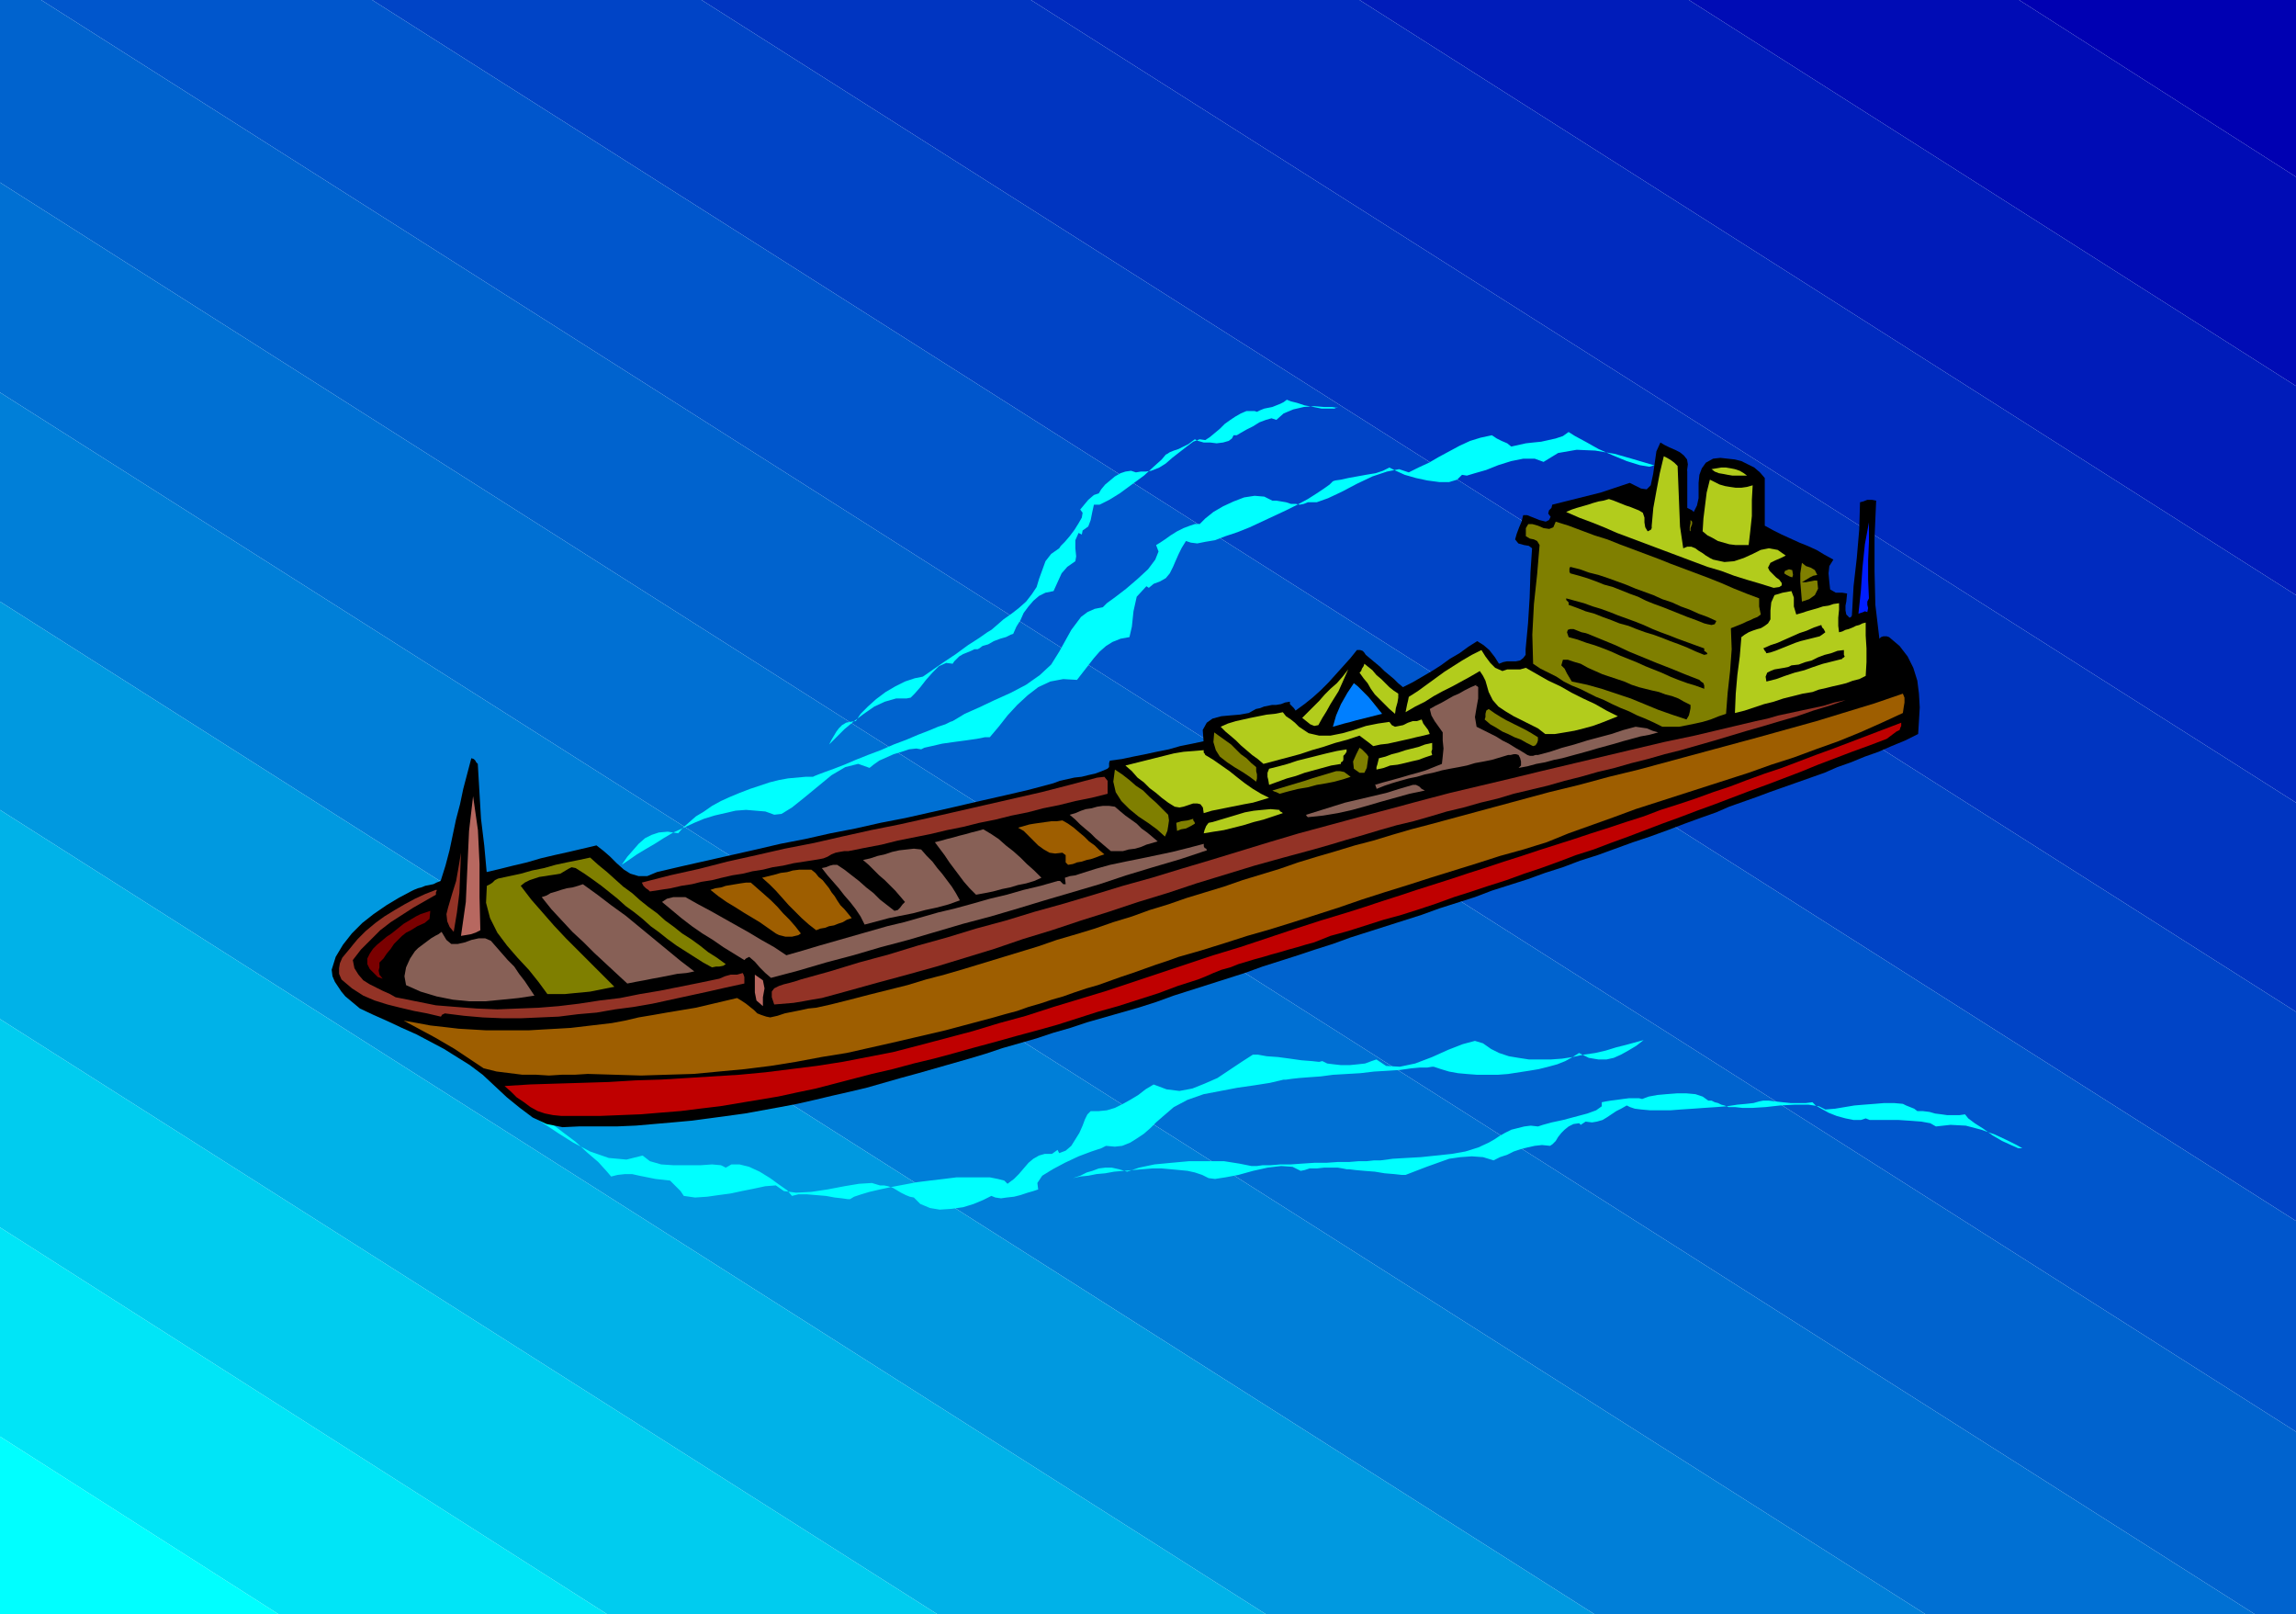
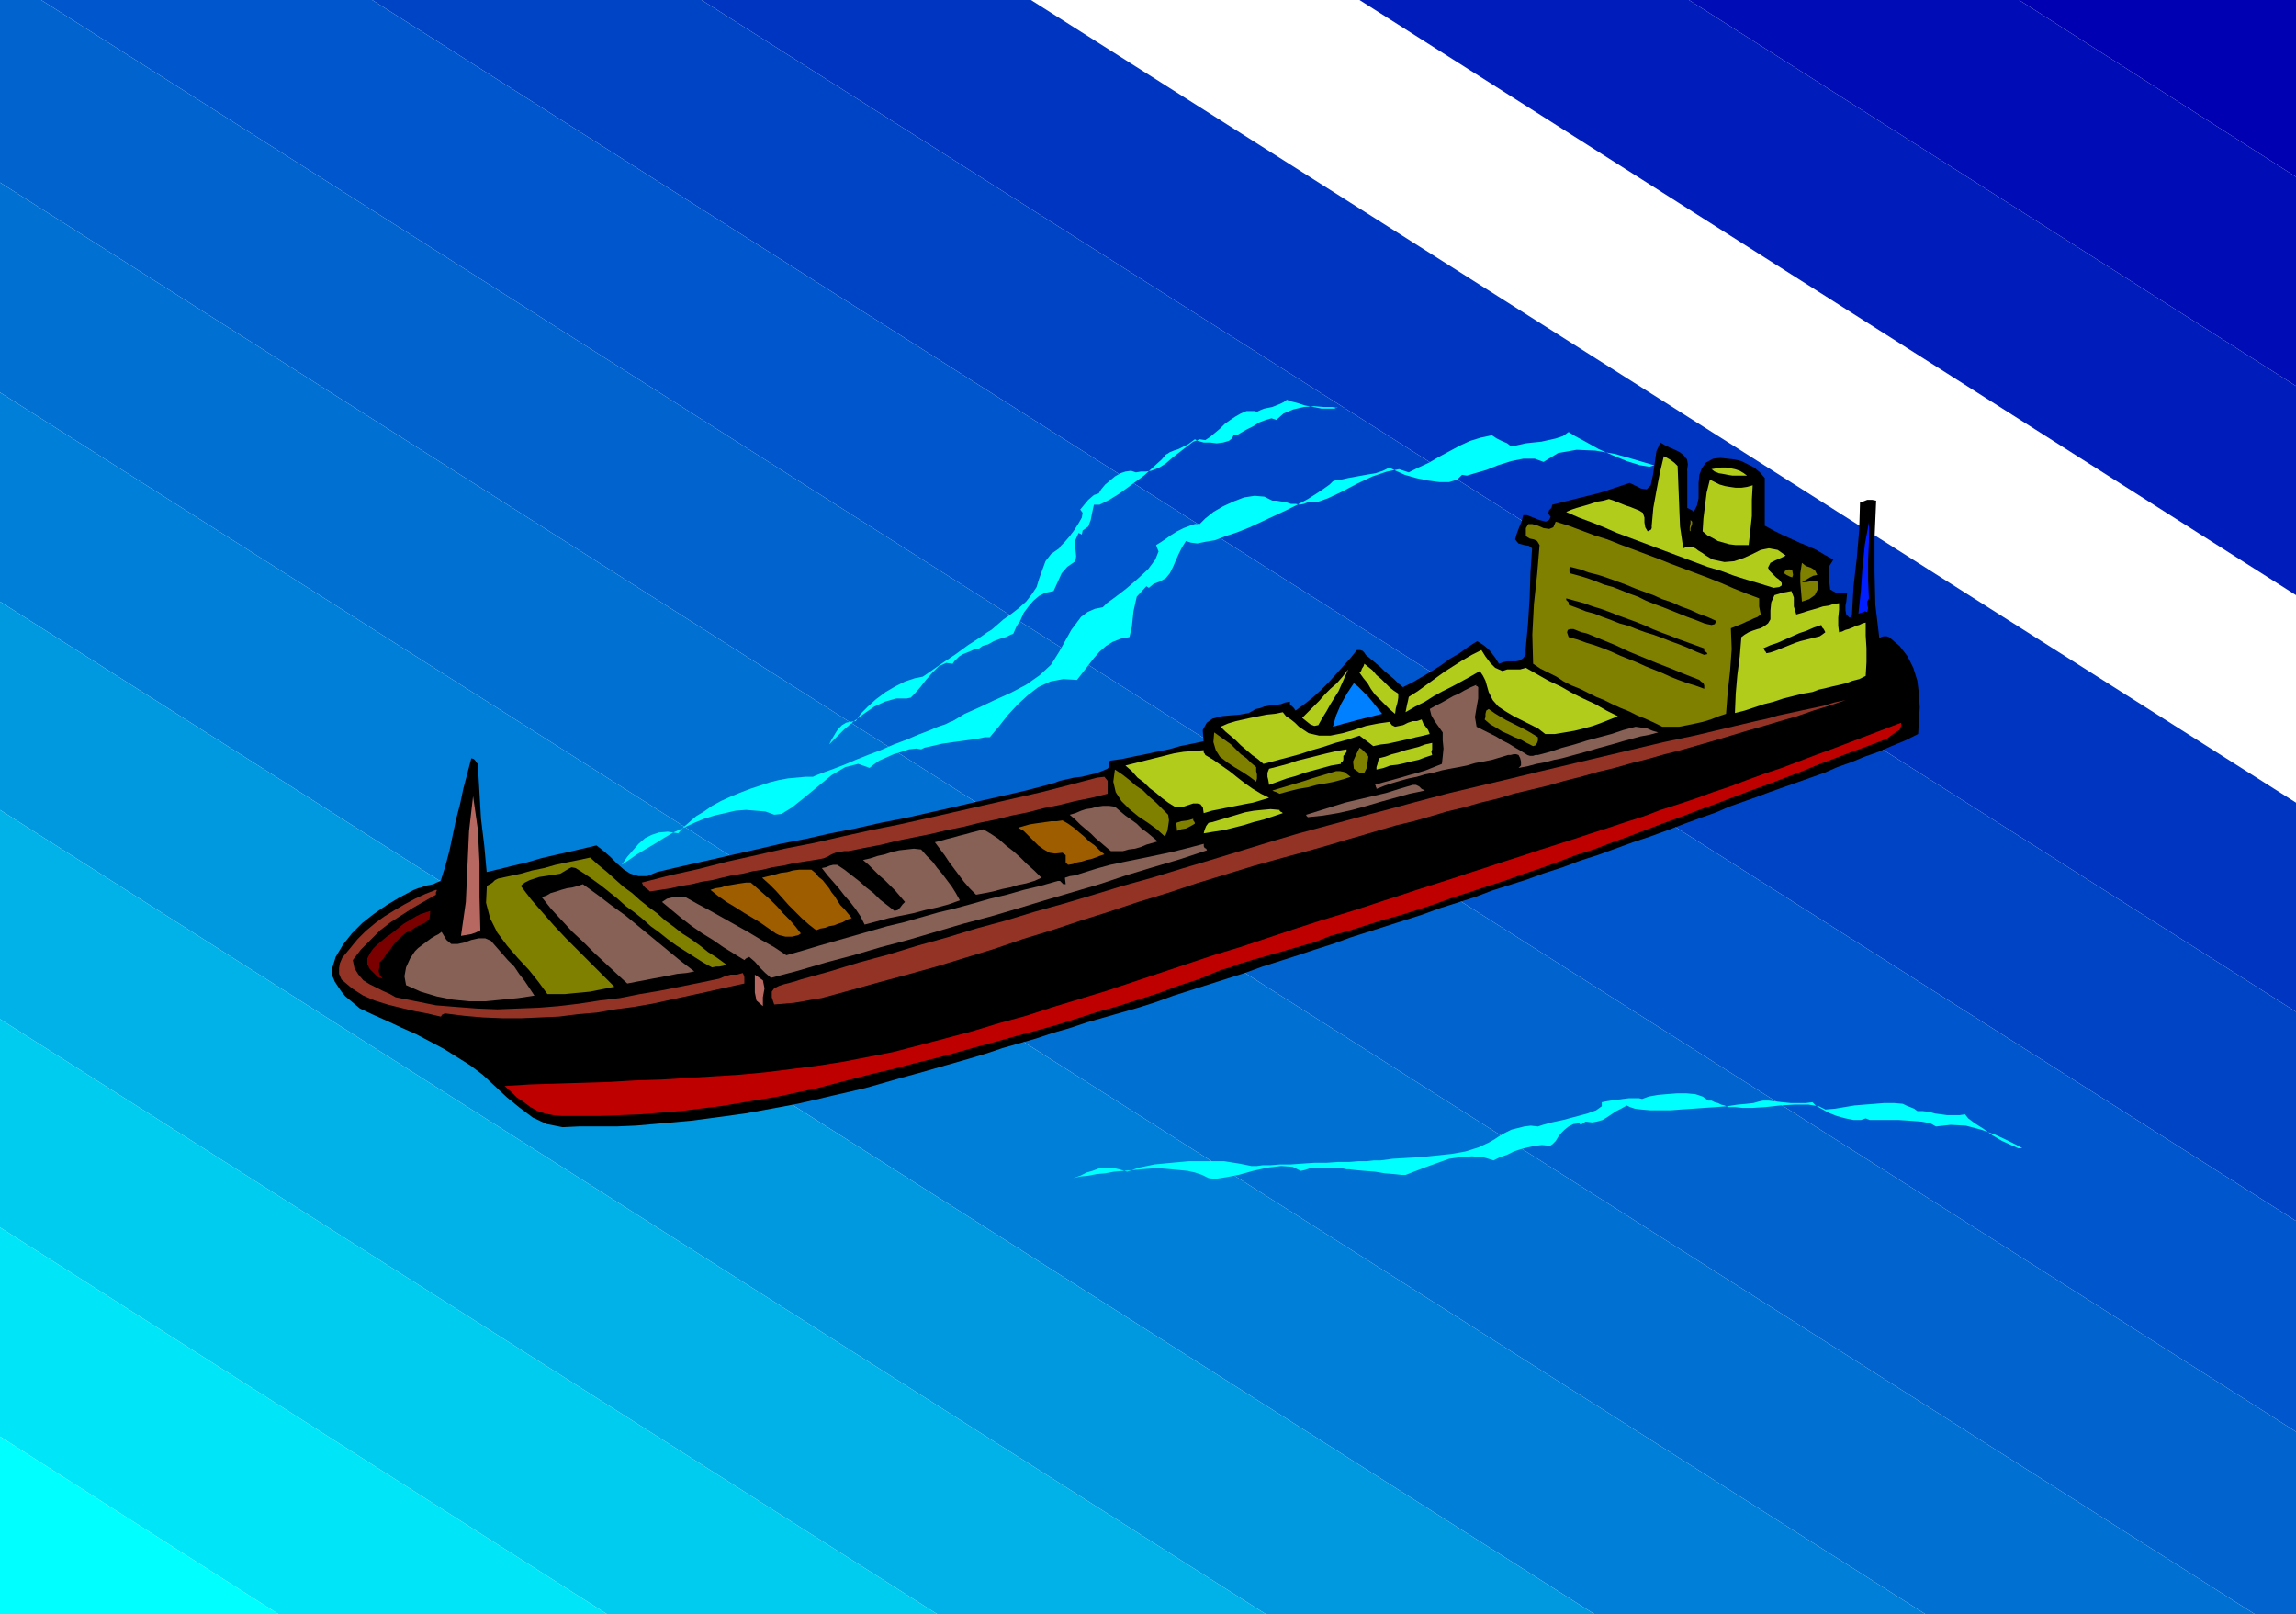
<svg xmlns="http://www.w3.org/2000/svg" width="2.844in" height="1.999in" fill-rule="evenodd" stroke-linecap="round" preserveAspectRatio="none" viewBox="0 0 2844 1999">
  <style>.pen1{stroke:none}.brush16{fill:#0ff}.brush17{fill:#000}.brush18{fill:#b2cc1c}.brush19{fill:#7f7f00}.brush22{fill:#876056}.brush23{fill:#9e5e00}.brush24{fill:#933326}.brush26{fill:#b76860}</style>
  <path d="M2844 219 2501 0h343v219z" class="pen1" style="fill:#0000b2" />
  <path d="m2501 0 343 219v259L2092 0h409z" class="pen1" style="fill:#000cb5" />
  <path d="m2092 0 752 478v259L1684 0h408z" class="pen1" style="fill:#001cba" />
-   <path d="m1684 0 1160 737v257L1277 0h407z" class="pen1" style="fill:#002bbf" />
  <path d="m1277 0 1567 994v259L869 0h408z" class="pen1" style="fill:#0035c1" />
  <path d="m869 0 1975 1253v259L461 0h408z" class="pen1" style="fill:#0044c6" />
  <path d="m461 0 2383 1512v261L51 0h410z" class="pen1" style="fill:#0056cc" />
  <path d="m51 0 2793 1773v226h-51L0 226V0h51z" class="pen1" style="fill:#0063ce" />
  <path d="m0 226 2793 1773h-408L0 486V226z" class="pen1" style="fill:#0070d3" />
  <path d="m0 486 2385 1513h-410L0 745V486z" class="pen1" style="fill:#007fd8" />
  <path d="m0 745 1975 1254h-407L0 1003V745z" class="pen1" style="fill:#0099e0" />
  <path d="m0 1003 1568 996h-407L0 1262v-259z" class="pen1" style="fill:#00b2e8" />
  <path d="m0 1262 1161 737H752L0 1520v-258z" class="pen1" style="fill:#00ccef" />
-   <path d="m0 1520 752 479H345L0 1779v-259z" class="pen1" style="fill:#00e5f7" />
+   <path d="m0 1520 752 479H345L0 1779v-259" class="pen1" style="fill:#00e5f7" />
  <path d="m0 1779 345 220H0v-220zM1721 579l-8 4-9 3-12 2-11 2-11 2-9 2-7 1-3 1-4 4-7 5-9 6-11 7-13 7-14 7-15 7-15 7-15 7-15 6-15 5-13 5-12 2-10 2-8-1-6-2-5 8-4 8-4 9-3 7-4 8-5 6-7 4-8 3-6 5-3-2-12 13-4 18-2 19-3 13-11 2-10 4-8 5-8 7-7 8-7 9-7 9-7 9-17-1-16 3-15 7-13 10-13 12-12 13-11 14-11 13h-6l-10 2-14 2-15 2-14 2-13 3-9 2-4 2-6-1-9 1-9 3-10 3-9 4-9 4-7 5-5 4-14-5-16 4-17 10-17 14-17 14-15 12-13 8-9 1-11-4-12-1-12-1-13 1-13 3-13 3-13 4-12 5-13 6-13 6-12 7-11 7-12 7-10 6-10 7-9 6 7-10 7-8 7-8 8-7 8-4 9-3 11-1 13 2 6-7 8-7 8-7 10-6 10-7 11-6 11-5 12-5 13-5 12-4 12-4 12-3 11-2 11-1 11-1h9l2-1 5-2 8-3 11-4 13-5 14-6 15-6 16-6 16-7 16-6 14-6 13-5 12-5 9-3 6-3 3-1 15-9 18-8 19-9 20-9 19-10 17-12 14-13 10-16 5-9 5-9 5-9 6-8 6-8 8-6 9-4 10-2 5-5 11-8 13-10 14-12 13-12 9-12 4-10-3-8 5-3 6-4 7-5 8-5 8-4 8-3 6-2h6l7-7 10-8 12-7 13-6 13-5 13-2 12 1 10 5h5l6 1 6 1 6 2h6l5 1 5-1 5-2h11l14-5 17-8 19-10 19-9 18-6 15-3 12 4 12-6 13-6 12-7 13-7 13-7 13-6 13-4 14-3 6 4 6 3 7 3 5 4 9-2 9-2 9-1 10-1 9-2 9-2 9-3 7-5 8 5 13 7 16 9 18 8 17 7 16 5 12 2 7-2h-2l-10-3-17-5-21-6-24-4-23-1-23 4-18 11-11-4h-14l-15 3-16 5-15 6-14 4-10 3-6-1-6 6-10 3h-12l-15-2-14-3-14-4-11-5-8-4z" class="pen1 brush16" />
  <path d="m1480 544-4 3-4 3-6 3-6 3-6 2-5 2-3 2-2 1-5 6-10 9-12 11-15 11-15 11-13 8-12 6h-7l-2 9-2 10-3 8-7 5-1 5-4-2-4 9v10l1 10-1 6-10 7-7 8-5 11-5 11-10 2-8 4-7 6-6 7-6 8-4 9-5 8-4 9-3 1-6 3-7 2-8 3-7 4-7 2-4 3-2 1h-4l-4 2-5 2-5 2-5 3-4 4-2 2-2 3-8-1-9 4-8 8-8 9-7 9-7 8-5 5-5 1h-13l-14 4-13 6-13 9-12 9-12 10-10 10-9 9 3-6 3-5 3-5 3-4 4-4 5-3 5-1 7-1 6-9 9-9 10-9 12-9 12-7 12-6 12-4 10-2 3-2 10-7 13-9 15-10 15-11 14-9 10-7 5-3 7-6 8-7 10-7 9-7 9-8 7-9 6-9 3-10 4-11 4-11 7-9 10-7 2-3 5-5 6-7 6-8 5-8 4-7 1-6-3-4 5-6 5-6 7-6 6-2 3-5 5-6 6-5 6-5 7-4 6-2 7-1 6 2 6-1h6l7-1 5-2 5-2 8-5 8-7 9-7 9-7 8-6 8-3 7 1 6-4 6-5 6-5 6-6 7-5 6-4 7-4 7-3h10l3 1 4-2 5-2 5-1 5-1 5-2 5-2 4-2 4-3 5 2 8 2 9 3 11 2 10 2h16l4-2-1 1-6-1h-10l-12-1-13 1-13 3-12 5-9 8-6-2-7 2-8 3-8 5-8 4-7 4-5 3h-4l-2 4-4 3-7 2-8 1-8-1h-8l-7-2-4-2zm765 821-8 1h-19l-10-1-9-1-8-1h-7l-5 1-7 2-9 1-11 1-13 2-13 1-15 1-14 1-15 1-13 1h-25l-11-1-8-1-6-2-4-2-7 4-6 3-6 4-6 4-5 3-7 2-6 1-8-1-6 4-2-2-7 1-6 3-5 4-4 4-4 5-3 5-4 4-3 2-10-1-9 1-9 2-8 2-9 3-8 4-9 3-8 4-13-4-14-1-14 1-14 2-14 5-14 5-13 5-13 5h-5l-9-1-12-1-12-2-13-1-11-1-8-1h-3l-5-1-6-1h-17l-9 1h-9l-6 2-5 1-10-5-14-1-17 2-18 4-18 5-16 3-13 2-8-1-8-4-9-3-9-2-10-1-11-1-11-1h-12l-12 1-12 1-11 1-12 1-11 2-11 1-10 2-10 1-9 2 9-3 8-4 7-2 8-3 8-1h8l9 2 10 3 15-5 19-4 21-2 22-2h43l19 3 15 3h7l7-1h10l12-1h13l14-1 15-1h15l14-1h14l12-1h10l9-1h8l15-2 17-1 18-1 19-2 19-2 17-3 16-5 13-6 7-4 6-4 7-4 8-4 8-2 8-2 8-1 9 1 6-2 11-3 14-3 15-4 15-4 11-4 7-5v-5l5-1 6-1 8-1 7-1 8-1h12l4 1 8-3 11-2 11-1 13-1h12l11 1 9 3 7 5h4l4 2 4 1 4 2 4 1 5 2h8l9 1h13l16-1 18-2 18-1h17l13 2 8 4 12-1 12-2 12-2 12-1 13-1 12-1h12l11 1 4 2 5 2 5 2 4 3h7l8 1 7 2 8 1 7 1h15l7-1 4 5 8 6 11 7 11 8 12 7 11 5 9 4h6-1l-7-4-12-6-15-7-17-6-19-5-19-1-18 2-7-4-11-2-13-1-15-1h-36l-5-2-6 2h-9l-10-2-11-3-10-4-9-5-7-4-4-4z" class="pen1 brush16" />
-   <path d="m981 1481 8-2h10l12 1 12 1 11 2 9 1 7 1h3l5-3 9-3 10-3 13-3 14-3 16-3 16-3 16-2 17-2 16-2h41l10 2 8 2 4 4 8-6 6-6 6-7 6-7 6-5 7-4 7-2h9l7-5 2 4 8-3 7-6 5-8 5-8 4-9 3-8 3-6 4-4h10l10-1 10-3 10-5 9-5 10-6 9-7 10-6 16 6 16 2 16-3 15-6 16-7 15-10 15-10 14-9h6l11 2 14 1 15 2 14 2 13 1 9 1 4-1 6 3 8 1 9 1h11l10-1 9-1 8-3 6-2 12 8 17 1 19-4 21-8 20-9 18-7 15-4 10 3 10 7 10 5 12 4 12 2 13 2h27l14-1 13-2 14-3 14-2 13-3 13-4 12-3 11-3 11-3-9 7-10 6-9 5-9 4-9 2h-10l-12-2-12-6-8 5-9 5-10 4-11 3-12 3-12 2-13 2-13 2-13 1h-25l-13-1-11-1-11-2-10-3-9-3h-2l-6 1h-9l-11 1-14 2-15 1-17 1-17 2-17 1-17 1-15 2-14 1-13 1-9 1-7 1h-3l-17 4-19 3-21 3-21 4-21 4-20 7-17 9-14 12-8 7-7 7-8 7-9 6-8 5-10 4-9 1-11-1-6 3-12 4-16 6-17 8-15 8-13 8-6 9 1 8-6 2-7 2-9 3-8 2-9 1-7 1-7-1-5-2-10 5-12 5-13 4-14 2-15 1-12-2-12-5-8-8-5-1-5-2-6-3-5-3-5-3-6-2-5-1h-5l-10-3-16 1-18 3-21 4-20 3-19 1-15-2-10-7-13 1-14 3-15 3-14 3-15 2-14 2-15 1-14-2-4-6-4-4-5-5-4-4-9-1-9-1-10-2-10-2-9-2h-9l-9 1-8 2-6-7-10-11-14-12-14-13-16-12-13-10-12-5h-7 2l9 6 15 10 19 12 21 11 23 8 22 2 20-5 9 7 14 4 15 1h34l14-1 11 1 6 3 7-4h10l12 3 13 6 13 8 11 8 10 7 6 7z" class="pen1 brush16" />
  <path d="M2090 583v46l2 1 2 1 2 1 2 2 4-8 2-9v-19l1-10 3-8 5-7 9-5 9-1 9 1 9 1 8 2 8 4 8 4 7 6 6 7v59l11 6 10 5 11 5 11 5 10 4 11 5 10 6 11 6-5 8-1 9 1 11 1 9 7 4h8l6 1-1 10-1 5v6l1 5 4 4 2-1 1-2v-1l2-35 4-35 3-35 1-34 4-1 5-2h6l5 1-2 46v42l1 41 5 42 2-2 3-1h4l3 1 13 11 10 13 7 14 5 16 2 16 1 17-1 17-1 16-16 8-17 7-16 7-17 6-17 7-17 6-16 7-17 6-17 6-17 6-17 6-16 6-17 6-17 6-16 7-17 6-22 8-21 8-22 8-21 7-22 8-22 8-22 7-21 8-22 7-22 8-22 7-22 7-21 8-22 7-22 7-22 8-22 7-22 7-22 7-22 7-22 8-22 7-21 7-22 7-22 7-22 8-22 7-22 7-22 7-22 7-22 8-22 7-21 6-21 6-21 6-21 7-21 6-21 7-21 6-21 6-21 7-20 6-21 6-21 6-21 6-22 6-21 6-21 6-21 5-22 5-21 5-22 5-21 4-22 4-22 4-22 3-22 3-23 3-22 2-23 2-23 2-23 1h-47l-21 1-20-4-17-8-16-12-16-13-15-14-15-14-16-12-16-10-16-10-17-9-17-9-18-8-17-8-18-8-17-8-6-5-6-5-6-5-5-6-4-6-4-6-3-7-1-8 5-16 9-15 11-14 13-13 14-11 16-11 15-9 15-8 4-2 5-2 4-1 5-2 5-1 5-1 4-2 5-2 6-19 5-19 4-19 4-19 5-19 4-19 5-19 5-19 3 1 2 2 1 2 2 2 2 34 2 34 4 33 3 33 17-4 16-4 17-4 17-5 17-4 18-4 17-4 17-4 9 7 8 7 8 8 9 8 8 5 10 3h11l12-5 30-7 31-7 31-7 31-7 30-7 31-6 31-7 31-6 31-7 31-6 31-7 31-7 30-7 31-7 30-7 30-8 8-3 9-2 9-2 9-1 8-2 9-2 8-3 7-3 2-2v-5l1-3 15-2 14-3 15-3 14-3 15-3 14-4 15-3 14-3-1-14 5-9 7-5 11-3 11-1 12-1 11-2 9-5 5-1 5-2 5-1 5-1h5l6-1 5-2 6-1v3l2 2 3 3 2 3 11-8 10-8 10-9 10-10 9-10 9-10 9-10 8-10h4l3 1 2 2 2 3 6 5 6 5 6 5 5 5 6 5 6 5 5 5 6 5 12-6 12-7 12-7 11-7 11-8 12-7 11-8 11-7 8 5 7 6 7 9 5 8 5-2 5-1h11l5-1 4-3 3-4v-7l3-32 2-32 1-31 2-30-4-3-6-1-7-2-4-5 2-7 3-8 3-7 2-8h5l5 2 5 2 5 2 4 1 4 1 4-2 2-4-3-4 1-4 3-3 1-4 12-3 12-3 12-3 12-3 12-3 12-4 12-4 12-4 6 3 8 4 7 1 5-5 3-14 2-14 2-14 5-11 5 3 6 3 7 3 6 3 5 4 4 5 1 6-1 8z" class="pen1 brush17" />
  <path d="m2078 577 1 25 1 25 1 25 4 27 5-2h5l5 2 4 3 5 3 4 3 5 3 4 2 14 3 12-1 12-4 11-5 10-5 10-2 11 2 10 7-6 3-7 3-6 3-3 6 2 4 4 4 4 4 4 3 3 4v3l-3 2-7 1-16-5-17-5-16-5-16-6-17-5-16-6-16-6-16-6-16-6-16-6-16-6-16-6-16-7-15-6-16-6-16-7 7-3 6-2 7-2 7-2 6-2 7-2 6-1 7-2 6 2 5 2 5 2 5 2 6 2 5 2 5 2 5 3 2 6v6l1 6 3 5 2-1 2-1 1-2v-3l2-22 4-22 4-21 5-21 4 2 5 3 4 3 4 4zm86 12h-18l-6-1-5-1-6-1-5-2-4-3 6-1 6-1h6l6 1 5 1 6 2 5 3 4 3z" class="pen1 brush18" />
  <path d="m2171 601-1 18v20l-2 19-2 17h-16l-8-1-7-2-7-2-7-4-6-3-6-5 1-16 2-16 2-16 4-16 6 3 6 3 7 2 6 1 7 1h7l7-1 7-2z" class="pen1 brush18" />
  <path d="m2094 658-1-1v-4l1-5v-4l2 2v3l-2 5v4zm85 83v10l1 5 1 5-4 3-5 2-4 2-5 2-4 2-5 2-5 2-5 2 1 26-2 27-3 27-2 26-9 3-10 4-10 3-9 2-10 2-10 2h-21l-10-5-11-5-10-4-10-5-10-4-11-5-10-5-10-4-10-5-10-5-10-4-10-5-9-6-10-5-10-5-9-6-1-36 2-38 4-37 3-36-3-5-4-2-5-1-5-3v-10l3-5h5l7 2 7 3 7 1 5-2 3-7 16 5 16 6 16 6 16 5 15 6 16 6 16 6 16 6 15 6 16 6 16 6 16 6 15 6 16 7 15 6 16 6z" class="pen1 brush19" />
  <path d="m2315 741-2 4v4l1 4-1 5-3-1-2 1-3 1-3 1 3-28 2-29 3-29 5-27v24l-1 23v24l1 23z" class="pen1" style="fill:#001eff" />
  <path d="m2251 712-5 1-4 2-5 3-5 3h5l5-1 5-1h4l1 10-4 8-7 5-9 3-1-12-1-12v-11l2-13 5 4 6 2 5 3 3 6z" class="pen1 brush19" />
  <path d="m2126 769-2 4-4 1-5-1-4-1-10-4-11-4-10-4-10-4-10-4-11-4-10-4-10-5-11-4-10-4-10-4-11-3-10-4-11-4-10-3-11-3-1-2v-4l1-2 12 3 11 4 12 3 12 4 11 4 11 4 12 5 11 4 11 4 11 5 12 4 11 5 11 4 11 5 11 4 11 5z" class="pen1 brush17" />
  <path d="m2221 712-1 3-3-1-4-2-3-2 1-3 5-2 4 1 1 6z" class="pen1 brush19" />
  <path d="m2225 761 7-2 6-2 7-2 7-2 6-2 7-1 6-2 7-1v8l-1 10v10l1 8 4-1 4-2 4-1 5-2 4-2 4-1 4-2 4-1v16l1 16v17l-1 17-8 4-8 2-8 3-8 2-9 2-8 2-9 2-8 3-12 2-12 3-12 3-12 4-12 3-12 4-12 4-12 3 1-24 2-23 3-23 2-24 4-3 5-3 5-2 6-2 4-1 5-3 4-3 3-5v-11l1-10 4-9 10-3 11-2 3 8v11l3 10z" class="pen1 brush18" />
  <path d="M2111 803v3l3 2 1 2-4 1-10-4-11-5-10-4-11-4-10-4-11-4-10-3-11-4-10-4-11-3-10-4-11-4-10-4-11-3-10-4-11-4v-3l-2-2-1-1v-2l11 3 11 3 11 4 10 3 11 4 10 4 11 4 11 4 10 4 11 5 10 4 11 4 10 4 11 4 11 4 11 4zm150-20-4 3-3 2-4 1-4 1-4 1-4 1-4 1-4 1-6 2-5 2-5 2-5 2-5 2-5 2-6 2-5 1-1-2-1-1-1-2-1-1 9-4 9-3 9-4 9-4 9-4 9-3 9-4 9-3 1 3 2 2 1 2 1 2zm-156 59 2 2 3 2 1 3v4l-11-4-10-3-11-4-10-4-11-5-10-4-10-4-11-5-10-4-10-4-11-5-10-4-11-4-10-3-11-4-11-3-2-6 1-3 3-1h4l5 2 5 2 5 1 3 1 17 7 17 7 17 8 17 7 17 7 18 7 17 7 18 7z" class="pen1 brush17" />
  <path d="m1861 831 6-2h16l7-2 14 8 14 8 15 7 14 8 14 7 15 7 14 8 14 7-10 4-10 4-11 4-11 3-12 3-12 2-12 2h-12l-9-7-10-5-10-5-10-5-10-6-9-6-7-8-5-10-2-7-2-7-3-6-4-6-12 7-11 6-11 6-12 6-11 6-11 7-12 6-12 7 1-5 1-5 1-4 1-5 11-7 11-8 11-8 11-8 11-7 11-7 12-7 12-6 5 8 6 8 6 6 9 4z" class="pen1 brush18" />
-   <path d="m2285 813-1 1-1 1h-1v1l-12 3-12 3-12 4-11 4-12 3-12 4-11 4-12 3-1-6 2-5 4-2 5-2 6-1 6-1 5-1 4-2 9-1 8-3 8-2 8-4 8-3 8-2 8-3 8-1v6l1 2zm-255 38 8 2 8 2 9 2 8 3 8 2 8 3 7 4 8 4v4l-1 5-1 4-3 5-18-6-17-6-17-7-17-7-18-6-18-6-18-5-19-4-3-5-3-5-3-6-4-4 2-7h6l9 3 7 2 9 5 9 4 9 4 9 3 9 3 9 3 9 4 9 3z" class="pen1 brush17" />
  <path d="M1732 859v5l-1 6-2 7-1 7-7-6-6-6-6-6-6-6-5-7-4-7-5-6-5-7 2-2 1-3 2-3 1-3 5 4 5 4 5 6 6 5 5 5 5 5 5 4 6 4zm-99 39-5 1-5-2-5-4-5-4 7-7 7-7 7-7 7-8 7-7 8-7 7-8 7-9-4 9-4 9-4 9-5 8-5 8-5 9-5 8-5 9z" class="pen1 brush18" />
  <path d="m1712 884-8 2-8 2-8 2-8 2-7 2-8 2-7 2-7 2 4-14 6-14 8-14 8-12 5 4 4 4 5 5 4 4 5 6 4 5 4 5 4 5z" class="pen1" style="fill:#007fff" />
  <path d="M1831 853v12l-2 11-2 12 2 12 8 4 8 4 8 4 8 5 8 4 8 5 7 4 8 5 3 1h4l3-1h3l15-4 15-5 15-4 16-5 15-4 15-4 15-5 15-4 7 1 7 1 7 3 7 2-11 3-11 2-11 3-11 3-10 3-11 3-11 3-10 3-11 3-11 3-11 3-10 2-11 3-11 2-11 3-11 2 3-3v-5l-1-4-2-4-3-1h-3l-4 1h-3l-10 3-10 3-10 2-11 2-10 3-10 2-11 2-10 2-11 3-10 2-10 3-10 2-11 3-10 3-9 3-10 4v-1l-1-2v-1l-1-1 10-3 11-3 11-3 10-3 11-3 10-3 10-4 10-4 1-9 1-10-1-10v-10l-5-7-5-7-4-7-2-8 7-4 8-4 7-4 7-4 7-3 7-4 8-4 7-3-1 1 2 1 1 1v2z" class="pen1 brush22" />
-   <path d="m2357 883-26 12-27 12-27 11-28 10-27 10-28 9-28 10-28 9-28 9-28 9-28 9-28 9-27 10-28 10-28 10-27 11-29 9-29 8-28 9-29 9-29 9-28 9-29 9-28 9-29 10-28 9-28 9-29 9-28 8-28 9-29 9-28 8-14 5-15 5-14 5-14 5-15 5-14 5-14 5-14 4-15 5-14 5-14 4-15 5-14 4-14 5-15 4-14 4-30 8-30 8-30 7-30 7-31 7-31 7-31 5-32 6-31 5-32 4-32 3-32 3-33 1-32 1-33-1-33-1-16 1h-16l-16 1-16-1h-17l-16-2-16-2-16-4-12-8-12-8-12-8-12-7-12-7-13-7-13-7-13-7 17 3 16 3 18 2 17 2 17 1 17 1h53l17-1 18-1 17-1 17-2 17-2 17-2 16-3 17-4 18-3 17-3 18-3 18-3 17-4 17-4 17-4 5 3 6 4 5 4 5 4 4 4 5 2 6 2 5 1 9-2 9-3 10-2 10-2 9-2 10-1 9-2 9-2 24-6 23-6 24-6 24-6 23-7 23-6 24-7 23-7 23-7 23-7 23-7 23-8 24-7 23-7 23-8 23-7 22-8 23-7 23-8 23-7 23-7 23-8 23-7 23-7 23-8 23-7 24-7 23-7 23-6 23-7 24-7 23-6 37-10 37-10 37-10 37-10 37-9 37-10 37-9 37-10 37-10 37-10 37-10 36-10 36-10 36-11 36-11 35-12 2 5v6l-1 6-1 7z" class="pen1 brush23" />
  <path d="m2286 867-20 7-20 6-20 7-21 6-20 6-21 6-20 6-20 6-21 6-21 6-20 5-21 6-20 5-21 6-21 5-21 6-20 5-21 6-21 5-21 5-20 6-21 5-21 6-21 5-20 6-21 6-21 5-21 6-20 6-21 6-20 6-21 6-37 10-36 10-36 11-36 11-36 12-36 11-36 12-35 11-36 12-36 11-35 12-36 11-36 11-36 10-37 10-36 10-11 3-11 3-11 3-12 2-11 2-12 2-12 1-12 1-3-9v-7l3-4 6-3 6-2 8-2 7-2 6-2 36-10 36-11 37-10 36-11 36-10 36-11 37-10 36-11 36-10 37-11 36-11 36-10 36-11 37-11 36-11 36-11 37-11 37-10 37-10 38-10 37-10 38-10 38-9 38-9 37-9 38-9 38-9 38-9 38-9 38-8 38-9 38-9 14-3 14-4 14-3 14-3 14-3 14-3 13-4 14-3z" class="pen1 brush24" />
  <path d="M1905 913v4l-1 3-2 3-3 1-8-4-7-4-8-3-8-4-7-3-8-5-7-4-7-6 1-3v-4l1-4 3-2 7 5 8 5 7 4 8 4 8 4 8 4 7 4 8 5z" class="pen1 brush19" />
  <path d="m1609 900 12 8 13 3h14l15-3 14-4 15-5 15-3 14-2 3 4 4 2 5-1 5-1 6-3 6-2h5l6-2 2 5 3 4 3 4 2 5-8 2-9 2-8 2-9 2-9 2-9 2-9 1-9 2-5-4-4-3-4-3-4-3-15 5-15 4-15 5-14 4-15 5-15 4-15 4-15 4-7-6-7-5-7-6-7-6-6-6-7-6-6-5-6-6 9-4 10-3 9-2 9-2 10-2 10-2 10-1 10-2 4 5 6 4 5 4 5 5z" class="pen1 brush18" />
  <path d="m2353 904-4 2-4 3-4 3-4 3-21 8-22 8-21 8-21 8-22 9-21 8-21 8-22 8-21 8-21 8-22 8-21 8-22 8-21 8-21 8-22 8-21 8-22 7-21 8-22 8-21 7-22 8-22 7-21 7-22 7-22 8-21 7-22 7-22 6-22 7-22 7-22 6-10 4-10 4-11 3-10 3-11 3-10 3-11 3-10 3-11 3-10 3-10 3-10 4-11 3-10 4-9 4-10 4-25 8-24 9-25 8-25 8-25 7-25 8-25 8-25 7-26 7-25 7-26 7-25 7-26 7-25 6-26 7-26 6-23 6-23 6-23 6-24 5-23 5-24 4-24 4-24 4-25 3-24 3-25 2-24 2-25 1-25 1h-49l-10-1-10-2-9-3-9-5-8-6-9-6-7-7-8-7 32-2 32-1 33-1 32-1 33-2 32-1 33-2 32-2 32-2 32-3 32-4 32-4 32-5 31-6 31-6 31-8 34-9 34-9 33-10 33-9 34-11 33-10 33-10 33-11 33-11 33-11 33-11 33-10 33-11 33-11 34-11 33-10 22-7 21-7 22-7 21-7 22-7 22-7 21-7 22-7 21-7 22-7 21-7 22-7 22-7 21-7 22-7 21-7 22-7 21-8 22-7 21-7 22-8 21-7 21-8 22-8 21-7 21-8 21-8 22-8 21-8 21-8 21-8 21-8v4l-1 2-1 3z" class="pen1" style="fill:#bf0000" />
  <path d="m1556 968-8-6-9-6-10-6-9-6-9-7-5-8-3-10 1-12 7 5 7 5 7 5 6 6 6 6 7 5 6 6 6 5v5l1 4v5l-1 4z" class="pen1 brush19" />
  <path d="m1774 935-9 3-8 3-9 2-8 2-9 2-9 1-8 3-9 2v-3l1-3 1-4 1-4 8-2 8-3 8-2 9-3 8-2 8-2 8-3 9-2v8l-1 3 1 4z" class="pen1 brush18" />
  <path d="m1695 937-1 7-1 7-3 6h-6l-7-5-1-9 4-9 4-8 3 2 3 3 3 3 2 3z" class="pen1 brush19" />
  <path d="m1493 935 10 6 10 7 10 7 10 8 9 7 10 7 10 6 10 5-10 3-10 3-11 2-10 2-10 2-10 2-10 2-10 3-1-7-3-4-4-1h-5l-6 2-6 2-5 1-6-1-8-5-8-6-7-6-8-6-7-7-8-6-7-8-8-7 12-3 12-3 12-3 12-3 12-3 12-2 13-1 12-1v3l1 1 1 2zm171 4v2l-1 2-2 1v2l-12 2-11 3-11 3-11 3-11 4-11 3-11 4-11 4-1-6-1-4v-5l2-5 12-3 11-3 12-4 12-3 12-3 12-3 13-3 12-2v3l-2 3-2 2v3z" class="pen1 brush18" />
  <path d="m1447 1009 1 7-1 7-1 6-3 7-10-9-11-8-12-8-11-9-10-10-7-11-3-13 2-15 9 6 9 7 8 7 9 6 8 8 8 7 7 7 8 8zm226-47-9 3-11 3-10 2-12 2-11 3-12 2-12 3-11 3-2-1-2-1-3-1-2-1 10-3 10-3 10-3 10-3 9-3 10-3 10-3 10-3h5l5 1 4 3 4 3z" class="pen1 brush19" />
  <path d="m1372 983-20 5-20 4-20 5-20 4-19 5-20 4-20 5-20 4-20 5-20 4-21 5-20 4-20 4-20 5-21 4-20 4h-5l-6 1-5 1-5 2-5 3-5 2-5 1-6 1-13 2-13 2-13 3-13 2-12 3-13 2-12 3-13 2-13 3-12 3-13 2-12 3-13 2-13 3-13 2-13 2-2-2-3-2-3-3-2-4 35-9 36-8 35-9 36-8 35-8 36-7 35-8 36-8 35-7 36-8 35-8 35-8 35-8 35-8 35-9 34-9 9-1 4 5v16z" class="pen1 brush24" />
  <path d="m1765 979-19 4-18 5-18 5-17 5-18 5-18 4-18 3-19 2-1-1-1-1v-1l16-5 16-5 16-5 17-4 17-4 17-4 16-5 17-5h4l4 2 3 3 4 2z" class="pen1 brush22" />
  <path d="m595 1152-6 3-6 2-6 1-6 1 6-42 2-44 2-44 5-43 6 42 2 42v41l1 41z" class="pen1 brush26" />
  <path d="m1434 1042-7 2-7 2-7 3-7 2-8 1-7 2h-15l-6-5-7-6-6-5-6-6-6-5-7-6-6-6-7-6 7-2 7-3 6-2 7-1 7-2 7-1h8l7 1 7 6 6 5 7 5 7 5 6 6 7 5 6 5 7 6z" class="pen1 brush22" />
  <path d="m1589 1007-12 4-12 4-12 3-13 4-12 3-12 3-13 2-12 2 1-4 2-5 3-4 5-1 10-3 10-3 10-3 10-3 11-2 10-1 11-1 11 1v1l1 1 2 1 1 1z" class="pen1 brush18" />
  <path d="m1480 1020-5 3-6 3-6 1-5 2-1-10 6-2 8-1 7-2v2l1 1 1 2v1z" class="pen1 brush19" />
  <path d="m1368 1058-6 2-5 2-6 2-5 1-6 2-6 1-5 2-6 1-3-3v-9l-4-3-9 1-7-1-7-4-7-5-6-6-6-6-6-6-7-4 7-2 7-2 6-1 7-1 7-1 7-1h7l7-1 7 4 7 5 7 6 6 5 6 6 7 5 6 6 6 5z" class="pen1 brush23" />
  <path d="m1290 1087-9 4-10 3-10 2-10 3-10 2-11 3-10 2-11 2-8-8-7-8-6-8-6-8-6-8-6-9-6-8-6-8 8-2 7-2 8-2 7-2 8-2 7-2 8-2 7-2 10 6 9 6 9 8 9 7 9 8 8 8 9 8 9 9z" class="pen1 brush22" />
  <path d="m1495 1053-33 11-34 10-33 10-33 11-34 10-34 10-33 10-34 10-34 9-34 10-34 10-34 9-34 10-34 9-34 10-34 9-7-6-7-7-6-7-7-6-2 1-2 1-1 1-1 1-13-8-13-8-13-9-13-8-13-9-13-10-12-10-12-10 6-4 8-2h15l16 9 15 8 16 9 16 9 16 9 15 9 16 9 15 10 21-6 20-6 21-6 21-6 21-6 21-6 21-5 21-6 21-6 21-5 22-6 21-6 21-5 21-6 21-5 21-6h3l2 2 2 2h3l-1-8 6-2 7-1 6-2 19-6 18-5 19-4 20-4 19-4 19-4 20-5 19-5v3l1 2 2 1 1 2z" class="pen1 brush22" />
  <path d="m1141 1052 7 8 7 7 6 8 6 7 6 8 6 8 5 8 5 9-14 5-15 4-14 3-15 4-15 3-15 3-15 4-15 4-5-10-6-9-7-9-7-8-7-9-7-8-7-8-7-9 5-1 5-2 4-1h5l9 6 9 7 9 7 9 8 9 7 8 8 9 7 9 7 4-1 3-3 3-4 3-3-6-7-6-7-7-7-6-6-7-6-7-7-6-6-7-6 9-2 9-3 9-2 9-3 9-2 9-1 9-1 9 1z" class="pen1 brush22" />
-   <path d="m562 1154-5-6-3-7-1-9 2-8 5-17 5-16 3-17 3-18-1 25-1 25-3 24-4 24z" class="pen1 brush24" />
  <path d="m731 1062 10 9 11 9 10 9 10 9 11 8 10 9 10 8 11 8 10 9 11 8 10 8 11 7 11 8 10 8 11 7 11 8-3 2-5 1h-4l-5 1-11-6-11-7-11-7-11-7-11-8-10-8-11-8-10-9-10-8-11-8-10-9-10-8-10-8-11-8-10-7-11-7-5-1-4 2-5 3-5 3-6 1-7 1-6 1-7 1-6 2-6 2-6 3-5 4 13 17 14 16 14 16 15 16 15 15 15 15 15 15 15 15-10 2-10 2-10 2-10 1-11 1-10 1h-22l-11-15-12-15-14-15-13-15-12-16-9-18-5-19 1-21 4-2 3-2 3-3 4-2 14-3 14-3 14-4 15-3 14-4 14-3 15-3 14-3z" class="pen1 brush19" />
  <path d="m1037 1115 4 6 5 5 5 6 4 5-6 2-5 3-6 2-5 2-6 1-5 2-6 1-5 2-9-7-9-8-8-8-8-8-8-9-8-9-8-8-9-8 8-2 8-2 7-2 8-1 7-2 8-1h15l5 4 4 5 5 4 4 5 4 5 3 5 4 5 3 5zm-45 41-3 2-4 1-4 1h-8l-4-1-4-1-4-2-10-7-10-7-10-6-10-6-11-7-10-6-10-7-10-8 6-2 7-1 6-2 6-1 6-1 6-1 7-1h6l8 7 8 7 9 8 8 8 7 8 8 8 7 8 7 9z" class="pen1 brush23" />
  <path d="m860 1203-10 2-11 1-10 2-10 2-11 2-10 2-11 2-10 2-13-12-14-13-14-13-13-13-14-13-13-14-13-14-12-15 6-2 5-3 7-2 6-2 7-2 7-1 7-2 6-2 18 13 17 13 18 13 17 14 17 14 17 14 17 14 17 13z" class="pen1 brush22" />
  <path d="m540 1108-14 8-14 8-14 9-14 9-13 10-12 12-12 12-10 13 2 10 5 8 6 7 8 5 8 4 8 4 9 4 7 4 25 5 25 5 25 2 26 2 25 1 25-1 26-1 25-2 25-3 26-4 25-3 25-5 24-4 25-5 25-5 24-5 7-3 7-2h8l7-2 1 2 1 3v8l-23 5-22 5-23 5-23 5-23 5-23 4-23 3-23 4-23 2-24 3-23 1-23 1h-24l-24-1-23-2-24-3-2 1-2 1v1l-1 1-17-4-16-3-17-4-16-4-16-5-14-6-14-9-13-11-3-7v-7l1-6 3-7 5-6 5-6 4-5 5-6 10-10 12-10 11-8 13-8 12-7 13-7 13-6 13-5h1v1l-1 2v3z" class="pen1 brush24" />
  <path d="m509 1152-6 3-5 4-5 5-5 5-4 6-5 6-4 6-5 5v6l-1 4 1 5 4 5-6-2-5-5-5-5-3-6v-7l3-6 4-6 5-5 6-5 6-5 6-4 5-4 5-4 5-4 5-3 5-3 5-3 6-3 6-2 6-2-1 10-6 5-9 4-8 5z" class="pen1" style="fill:#7a0000" />
  <path d="m608 1165 7 8 7 8 7 8 8 8 6 9 7 9 6 9 6 9-20 3-20 2-21 2h-20l-20-2-20-4-20-6-18-8-2-11 2-11 5-11 6-9 4-4 4-3 4-3 4-3 4-3 5-3 4-2 4-3 6 10 6 5h8l9-2 8-3 9-2h8l7 3z" class="pen1 brush22" />
  <path d="m945 1246-8-7-2-10v-22l10 7 2 10-2 11v11z" class="pen1 brush26" />
</svg>